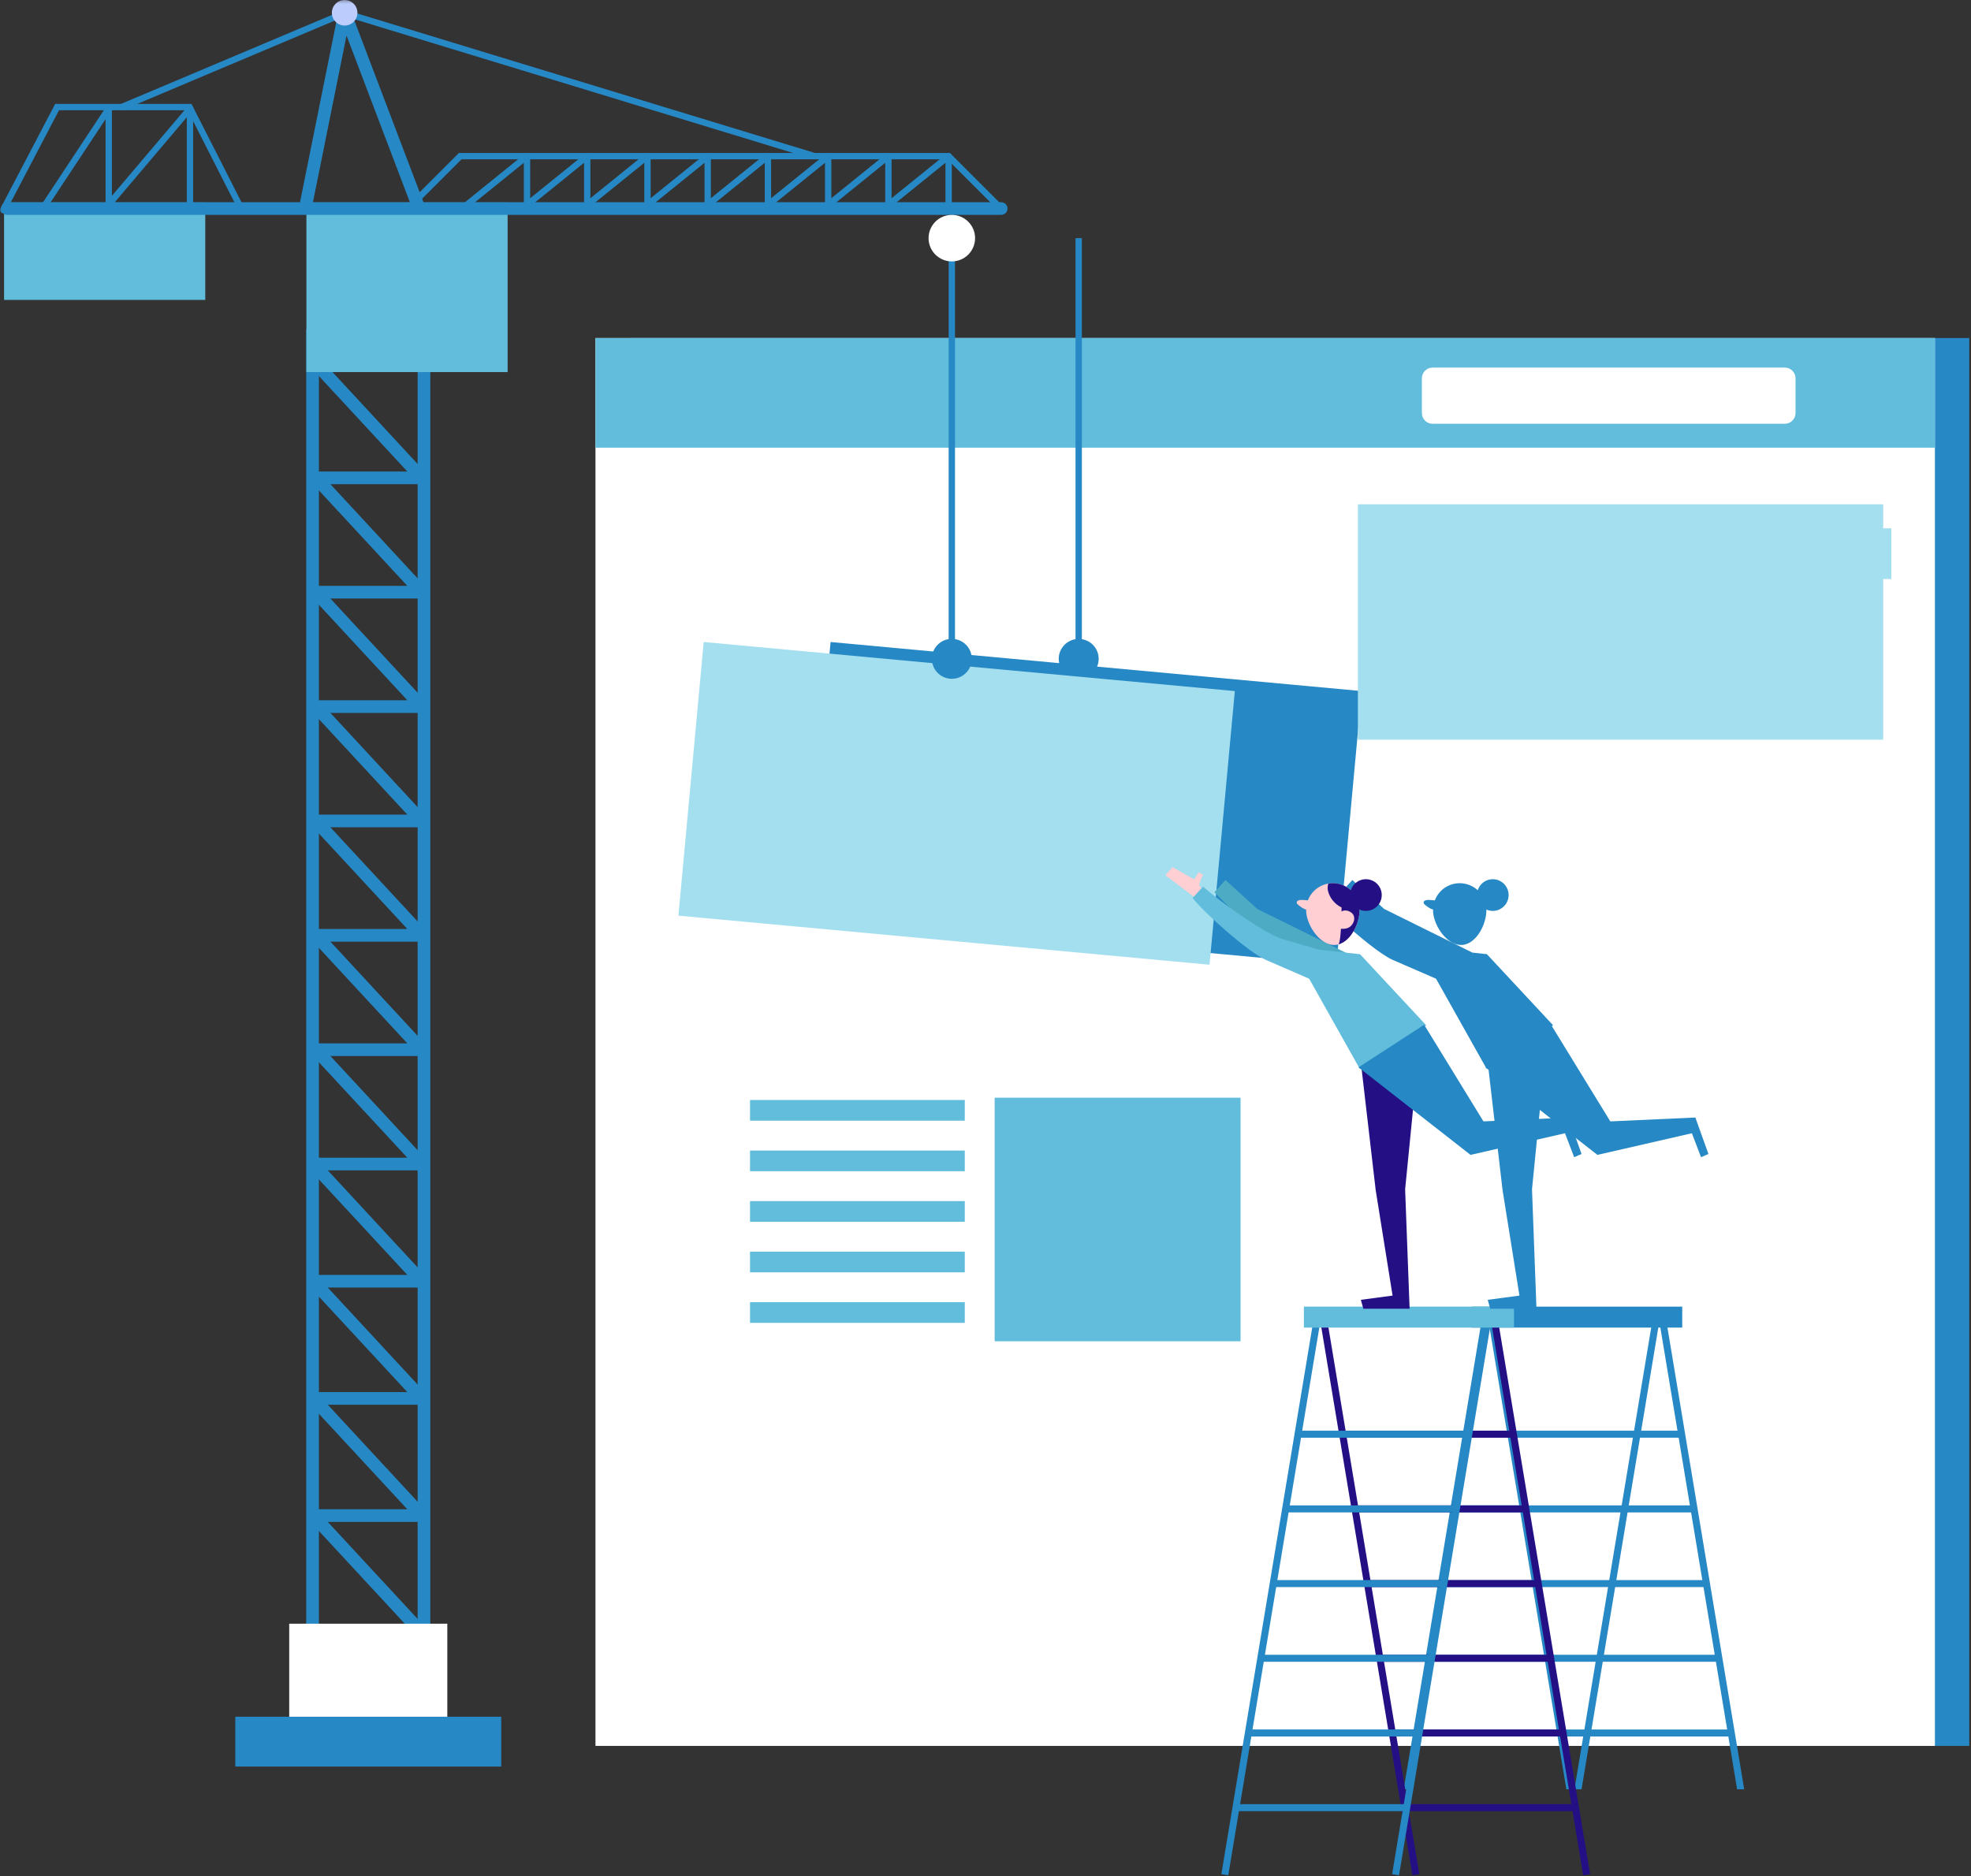
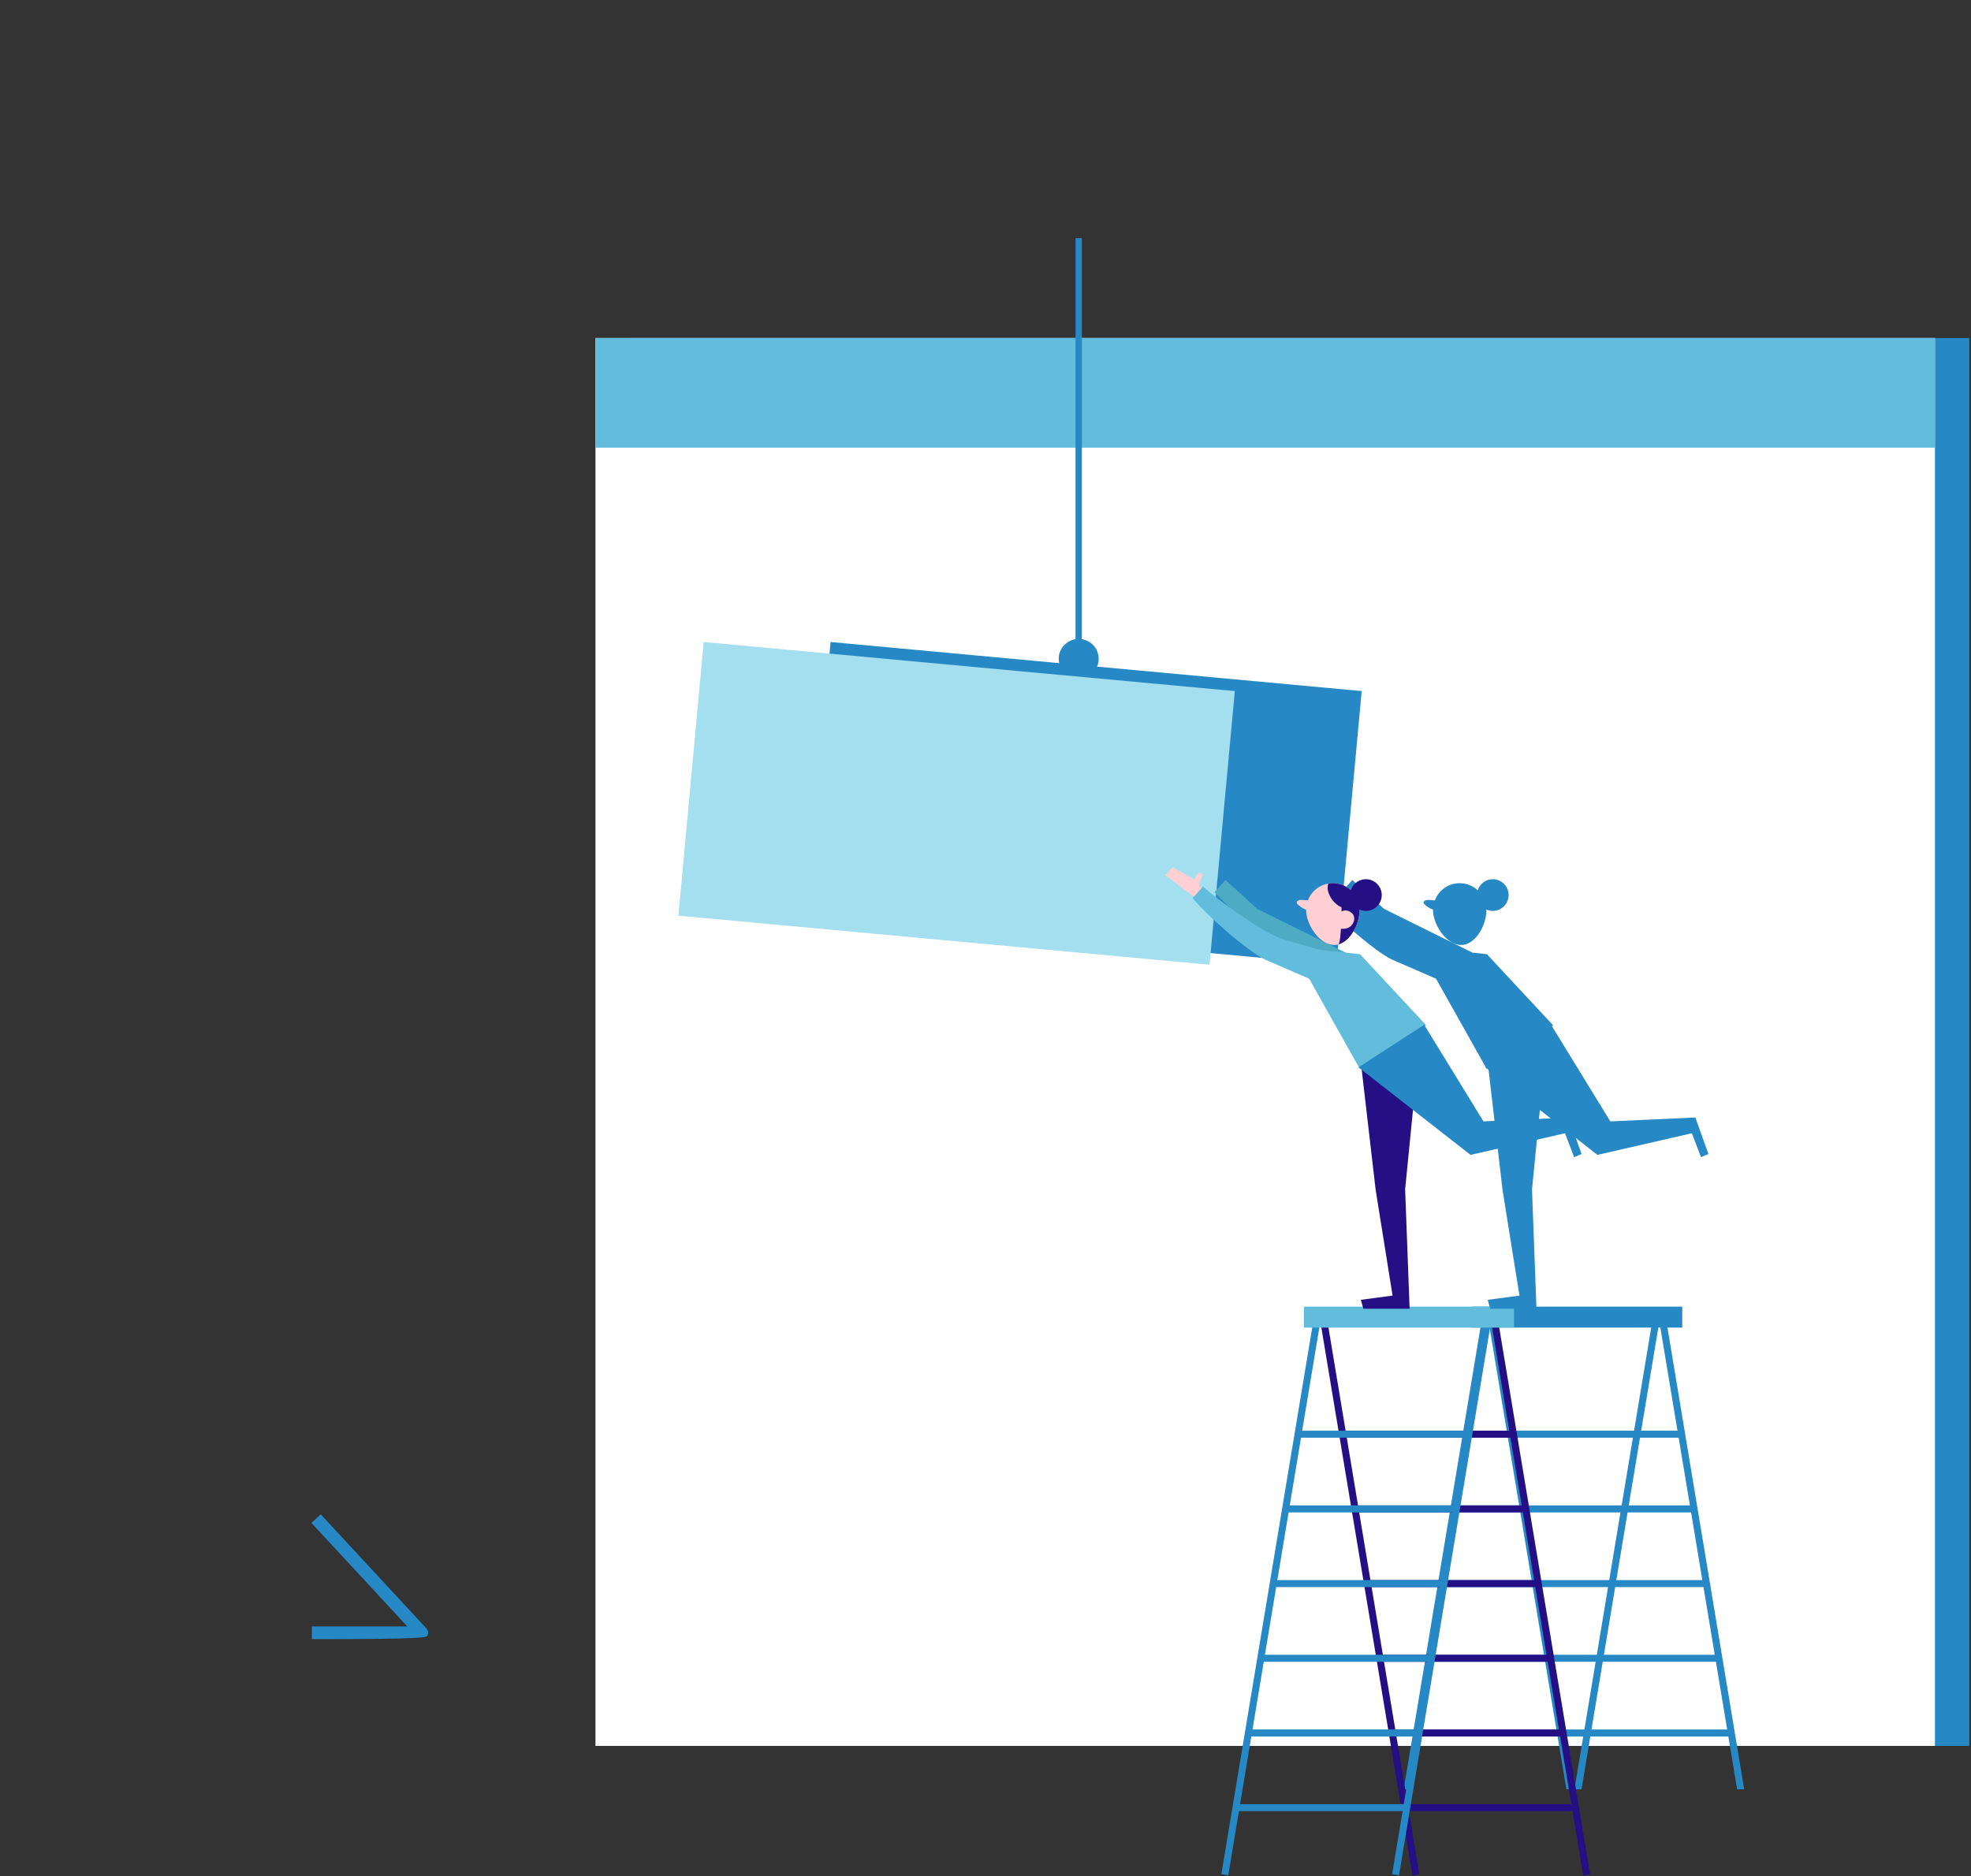
<svg xmlns="http://www.w3.org/2000/svg" xmlns:xlink="http://www.w3.org/1999/xlink" width="606px" height="577px" viewBox="0 0 606 577" version="1.1">
  <rect x="0" y="0" width="606" height="577" fill="#333333" stroke="none" />
  <title>1</title>
  <desc>Created with Sketch.</desc>
  <defs>
-     <polygon id="path-1" points="0 577 605.47 577 605.47 0.301 0 0.301" />
-   </defs>
+     </defs>
  <g id="Desktop" stroke="none" stroke-width="1" fill="none" fill-rule="evenodd">
    <g id="[04]---Kim-jesteśmy-laboratorium" transform="translate(-1076, -2127)">
      <g id="1" transform="translate(1076, 2126)">
        <g id="Page-1">
          <polygon id="Fill-1" fill="#2688C4" points="193.645 537.906 605.47 537.906 605.47 104.953 193.645 104.953" />
          <polygon id="Fill-2" fill="#FFFFFF" points="183.084 537.906 594.909 537.906 594.909 104.953 183.084 104.953" />
          <polygon id="Fill-3" fill="#62BDDD" points="183.084 138.674 594.909 138.674 594.909 104.953 183.084 104.953" />
          <path d="M457.988,409.271 L463.258,440.971 L452.09,440.971 L457.358,409.271 L457.988,409.271 Z M507.676,409.271 L502.408,440.971 L465.44,440.971 L460.171,409.271 L507.676,409.271 Z M510.491,409.271 L515.76,440.971 L504.591,440.971 L509.859,409.271 L510.491,409.271 Z M519.578,463.942 L500.772,463.942 L504.232,443.125 L516.118,443.125 L519.578,463.942 Z M523.396,486.911 L496.955,486.911 L500.415,466.095 L519.936,466.095 L523.396,486.911 Z M527.214,509.879 L493.137,509.879 L496.596,489.064 L523.754,489.064 L527.214,509.879 Z M531.031,532.851 L489.319,532.851 L492.779,512.033 L527.571,512.033 L531.031,532.851 Z M487.136,532.851 L480.713,532.851 L477.253,512.033 L490.596,512.033 L487.136,532.851 Z M436.817,532.851 L440.278,512.033 L475.07,512.033 L478.53,532.851 L436.817,532.851 Z M444.095,489.064 L471.252,489.064 L474.712,509.879 L440.635,509.879 L444.095,489.064 Z M447.913,466.095 L467.434,466.095 L470.893,486.911 L444.454,486.911 L447.913,466.095 Z M469.259,463.942 L465.799,443.125 L502.05,443.125 L498.59,463.942 L469.259,463.942 Z M494.414,489.064 L490.955,509.879 L476.894,509.879 L473.434,489.064 L494.414,489.064 Z M473.077,486.911 L469.617,466.095 L498.232,466.095 L494.772,486.911 L473.077,486.911 Z M451.731,443.125 L463.615,443.125 L467.076,463.942 L448.271,463.942 L451.731,443.125 Z M431.577,551.245 L433.76,551.245 L436.46,535.004 L478.887,535.004 L481.588,551.245 L483.77,551.245 L481.071,535.004 L486.778,535.004 L484.079,551.245 L486.261,551.245 L488.962,535.004 L531.389,535.004 L534.089,551.245 L536.271,551.245 L512.674,409.271 L517.217,409.271 L517.217,402.811 L452.612,402.811 L452.612,409.271 L455.175,409.271 L431.577,551.245 Z" id="Fill-4" fill="#2688C4" />
          <polygon id="Fill-5" fill="#241084" points="458.168 405.662 486.761 577.699 488.885 577.345 460.292 405.308" />
          <polygon id="Fill-6" fill="#241084" points="405.664 405.662 434.261 577.699 436.385 577.345 407.789 405.308" />
          <polygon id="Fill-7" fill="#241084" points="412.821 443.125 465.791 443.125 465.791 440.972 412.821 440.972" />
          <polygon id="Fill-8" fill="#241084" points="416.57 466.096 469.543 466.096 469.543 463.942 416.57 463.942" />
          <polygon id="Fill-9" fill="#241084" points="420.322 489.065 473.292 489.065 473.292 486.911 420.322 486.911" />
          <polygon id="Fill-10" fill="#241084" points="424.072 512.033 477.042 512.033 477.042 509.879 424.072 509.879" />
          <polygon id="Fill-11" fill="#241084" points="427.821 535.004 480.792 535.004 480.792 532.851 427.821 532.851" />
          <polygon id="Fill-12" fill="#241084" points="431.571 557.973 484.543 557.973 484.543 555.82 431.571 555.82" />
          <polygon id="Fill-13" fill="#2688C4" points="375.514 577.345 377.64 577.699 406.235 405.662 404.11 405.308" />
          <polygon id="Fill-14" fill="#2688C4" points="428.017 577.345 430.14 577.699 458.736 405.662 456.611 405.308" />
          <polygon id="Fill-15" fill="#2688C4" points="398.609 443.125 451.579 443.125 451.579 440.972 398.609 440.972" />
          <polygon id="Fill-16" fill="#2688C4" points="394.859 466.096 447.829 466.096 447.829 463.942 394.859 463.942" />
          <polygon id="Fill-17" fill="#2688C4" points="391.108 489.065 444.08 489.065 444.08 486.911 391.108 486.911" />
          <polygon id="Fill-18" fill="#2688C4" points="387.359 512.033 440.33 512.033 440.33 509.879 387.359 509.879" />
          <polygon id="Fill-19" fill="#2688C4" points="383.608 535.004 436.578 535.004 436.578 532.851 383.608 532.851" />
          <polygon id="Fill-20" fill="#2688C4" points="379.858 557.973 432.829 557.973 432.829 555.82 379.858 555.82" />
          <polygon id="Fill-21" fill="#62BDDD" points="400.888 409.271 465.492 409.271 465.492 402.811 400.888 402.811" />
          <g id="Group-26" transform="translate(247, 73.699)" fill="#2688C4">
            <path d="M191.233,205.638 C191.959,206.215 192.737,206.789 193.625,207.009 C193.622,207.25 193.587,207.485 193.606,207.73 C193.946,212.252 198.08,218.228 202.601,217.888 C202.926,217.864 203.243,217.799 203.554,217.714 L203.555,217.713 C204.779,217.376 205.879,216.591 206.814,215.543 C206.842,215.512 206.873,215.482 206.9,215.45 C207.048,215.279 207.19,215.099 207.33,214.915 C207.376,214.855 207.422,214.797 207.467,214.736 C207.592,214.565 207.711,214.388 207.828,214.208 C207.881,214.125 207.935,214.044 207.987,213.959 C208.092,213.789 208.192,213.615 208.29,213.438 C208.346,213.337 208.401,213.237 208.455,213.134 C208.543,212.965 208.627,212.794 208.708,212.62 C208.762,212.503 208.816,212.385 208.868,212.266 C208.939,212.101 209.008,211.936 209.074,211.769 C209.126,211.635 209.174,211.501 209.223,211.367 C209.28,211.208 209.335,211.05 209.385,210.89 C209.432,210.742 209.474,210.595 209.516,210.447 C209.558,210.297 209.6,210.148 209.637,209.998 C209.677,209.838 209.71,209.679 209.743,209.519 C209.772,209.379 209.803,209.24 209.828,209.1 C209.857,208.928 209.879,208.758 209.901,208.587 C209.918,208.461 209.938,208.335 209.95,208.211 C209.968,208.02 209.977,207.833 209.986,207.646 C209.99,207.544 210.001,207.441 210.002,207.34 C210.004,207.226 209.997,207.117 209.995,207.006 C210.597,207.273 211.26,207.427 211.962,207.427 C214.655,207.427 216.837,205.244 216.837,202.551 C216.837,199.858 214.655,197.676 211.962,197.676 C209.783,197.676 207.96,199.115 207.335,201.088 C207.268,201.027 207.215,200.951 207.148,200.893 C206.75,200.55 206.319,200.245 205.861,199.984 C204.946,199.461 203.923,199.11 202.841,198.972 C202.3,198.903 201.744,198.887 201.179,198.93 C197.904,199.175 195.245,201.321 194.144,204.198 C193.475,204.127 192.805,204.058 192.132,204.043 C191.499,204.03 190.639,204.269 190.695,204.901 C190.722,205.213 190.987,205.443 191.233,205.638" id="Fill-22" />
            <path d="M165.9,202.181 L169.88,206.239 C168.411,205.173 167.037,204.139 165.808,203.181 L165.9,202.181 Z M274.255,270.963 L248.105,272.152 L230.132,242.848 L230.511,242.599 L210.16,220.737 L205.709,220.255 L178.566,206.819 L168.793,197.928 L166.012,200.971 L171.664,139.824 L90.306,132.305 C90.62,131.567 90.795,130.756 90.795,129.904 C90.795,126.846 88.554,124.331 85.629,123.862 L85.629,0.537 L83.679,0.537 L83.679,123.862 C80.754,124.331 78.514,126.846 78.514,129.904 C78.514,130.36 78.572,130.801 78.667,131.229 L8.368,124.732 L0.59,208.884 L163.886,223.976 L165.166,210.132 C170.621,215.206 177.671,220.956 181.263,222.517 L194.521,228.275 L209.788,255.468 L209.686,255.533 L209.931,255.724 L210.083,255.994 L210.188,255.925 L210.679,256.309 L214.964,293.219 L220.165,325.723 L210.413,327.024 L211.178,329.758 L225.403,329.758 L224.027,293.047 L226.442,268.624 L244.142,282.454 L273.182,275.797 L275.996,283.161 L278.271,282.186 L274.255,270.963 Z" id="Fill-24" />
          </g>
          <polygon id="Fill-27" fill="#A3DFEF" points="208.583 282.583 371.879 297.675 379.656 213.522 216.36 198.431" />
          <polygon id="Fill-28" fill="#4DABC4" points="376.785 271.627 386.558 280.518 418.775 296.466 404.604 300.071 383.278 285.447 373.379 275.356" />
          <g id="Group-95" transform="translate(0, 0.699)">
            <path d="M417.973,279.502 C418.313,284.023 415.117,290.549 410.594,290.889 C406.074,291.228 401.939,285.252 401.6,280.731 C401.26,276.209 404.651,272.269 409.172,271.93 C413.694,271.59 417.634,274.981 417.973,279.502" id="Fill-29" fill="#FFCFD3" />
            <path d="M369.896,269.275 C369.86,269.279 368.5,268.575 368.5,268.575 L367.185,270.73 L360.512,266.986 L358.296,269.452 L367.709,276.564 L369.76,273.988 L368.693,272.534 L369.128,270.94 L369.896,269.275 Z" id="Fill-31" fill="#FFCFD3" />
            <polygon id="Fill-33" fill="#241084" points="436.149 324.289 432.019 366.048 433.396 402.758 419.17 402.758 418.406 400.024 428.157 398.724 422.957 366.22 418.264 325.797" />
            <path d="M369.891,272.933 C374.025,276.799 388.79,287.46 394.223,289.05 L405.597,292.379 L418.154,293.737 L438.504,315.599 L418.076,328.994 L402.515,301.275 L389.256,295.517 C383.806,293.149 370.369,281.126 366.675,276.471 L369.891,272.933 Z" id="Fill-35" fill="#62BDDD" />
            <path d="M402.766,277.246 C401.89,277.13 401.008,277.063 400.125,277.043 C399.492,277.03 398.632,277.27 398.688,277.901 C398.715,278.213 398.981,278.443 399.226,278.638 C400.047,279.291 400.927,279.969 401.968,280.098 C402.845,280.206 403.765,279.881 404.38,279.246 C404.934,278.674 405.322,277.816 405.024,277.089 C404.282,277.313 403.54,277.349 402.766,277.246" id="Fill-37" fill="#FFCFD3" />
-             <path d="M95.889,504.369 L129.693,504.369 C130.468,504.369 131.169,503.91 131.48,503.2 C131.79,502.489 131.651,501.662 131.124,501.093 L98.62,465.991 L95.757,468.64 L125.23,500.468 L95.889,500.468 L95.889,504.369 Z" id="Fill-39" fill="#2688C4" />
+             <path d="M95.889,504.369 C130.468,504.369 131.169,503.91 131.48,503.2 C131.79,502.489 131.651,501.662 131.124,501.093 L98.62,465.991 L95.757,468.64 L125.23,500.468 L95.889,500.468 L95.889,504.369 Z" id="Fill-39" fill="#2688C4" />
            <path d="M411.547,290.714 C415.556,289.612 418.288,283.698 417.973,279.502 C417.634,274.981 413.693,271.59 409.172,271.93 C408.9,271.95 408.646,272.024 408.382,272.07 C408.197,272.738 408.137,273.446 408.251,274.03 C408.698,276.304 410.371,278.386 412.474,279.361 C412.474,279.361 412.46,289.393 411.547,290.714" id="Fill-41" fill="#241084" />
            <path d="M413.581,280.281 C414.262,280.278 414.928,280.542 415.474,280.948 C417.234,282.257 416.16,285.023 414.349,285.691 C413.763,285.906 413.129,285.961 412.506,285.933 C411.966,285.909 411.399,285.812 410.983,285.468 C410.58,285.135 410.373,284.607 410.346,284.085 C410.317,283.563 410.451,283.045 410.634,282.555 C411.05,281.44 412.349,280.288 413.581,280.281" id="Fill-43" fill="#FFCFD3" />
            <polygon id="Fill-45" fill="#2688C4" points="482.249 343.963 456.098 345.151 437.871 315.435 417.68 328.533 452.136 355.454 481.175 348.796 483.988 356.161 486.264 355.186" />
            <path d="M424.83,275.551 C424.83,278.244 422.647,280.426 419.955,280.426 C417.262,280.426 415.079,278.244 415.079,275.551 C415.079,272.858 417.262,270.676 419.955,270.676 C422.647,270.676 424.83,272.858 424.83,275.551" id="Fill-47" fill="#241084" />
            <mask id="mask-2" fill="white">
              <use xlink:href="#path-1" />
            </mask>
            <g id="Clip-50" />
            <path d="M98.047,516.254 L128.405,516.254 L128.405,105.395 L98.047,105.395 L98.047,516.254 Z M94.146,520.155 L132.305,520.155 L132.305,101.495 L94.146,101.495 L94.146,520.155 Z" id="Fill-49" fill="#2688C4" mask="url(#mask-2)" />
            <polygon id="Fill-51" fill="#FFFFFF" mask="url(#mask-2)" points="88.923 534.456 137.528 534.456 137.528 499.625 88.923 499.625" />
            <path d="M95.889,360.224 L129.693,360.224 C130.468,360.224 131.169,359.765 131.48,359.055 C131.79,358.344 131.651,357.517 131.124,356.948 L98.62,321.846 L95.757,324.495 L125.23,356.324 L95.889,356.324 L95.889,360.224 Z" id="Fill-52" fill="#2688C4" mask="url(#mask-2)" />
            <path d="M95.889,396.26 L129.693,396.26 C130.468,396.26 131.169,395.801 131.48,395.091 C131.79,394.38 131.651,393.553 131.124,392.984 L98.62,357.881 L95.757,360.531 L125.23,392.359 L95.889,392.359 L95.889,396.26 Z" id="Fill-53" fill="#2688C4" mask="url(#mask-2)" />
            <path d="M95.889,432.296 L129.693,432.296 C130.468,432.296 131.169,431.837 131.48,431.127 C131.79,430.416 131.651,429.589 131.124,429.02 L98.62,393.918 L95.757,396.567 L125.23,428.396 L95.889,428.396 L95.889,432.296 Z" id="Fill-54" fill="#2688C4" mask="url(#mask-2)" />
            <path d="M95.889,468.332 L129.693,468.332 C130.468,468.332 131.169,467.873 131.48,467.163 C131.79,466.452 131.651,465.627 131.124,465.058 L98.62,429.954 L95.757,432.603 L125.23,464.433 L95.889,464.433 L95.889,468.332 Z" id="Fill-55" fill="#2688C4" mask="url(#mask-2)" />
            <path d="M95.889,325.053 L129.693,325.053 C130.468,325.053 131.169,324.594 131.48,323.884 C131.79,323.173 131.651,322.347 131.124,321.778 L98.62,286.674 L95.757,289.323 L125.23,321.153 L95.889,321.153 L95.889,325.053 Z" id="Fill-56" fill="#2688C4" mask="url(#mask-2)" />
            <path d="M95.889,289.882 L129.693,289.882 C130.468,289.882 131.169,289.424 131.48,288.713 C131.79,288.003 131.651,287.176 131.124,286.607 L98.62,251.503 L95.757,254.152 L125.23,285.982 L95.889,285.982 L95.889,289.882 Z" id="Fill-57" fill="#2688C4" mask="url(#mask-2)" />
            <path d="M95.889,254.712 L129.693,254.712 C130.468,254.712 131.169,254.253 131.48,253.543 C131.79,252.832 131.651,252.005 131.124,251.437 L98.62,216.332 L95.757,218.982 L125.23,250.811 L95.889,250.811 L95.889,254.712 Z" id="Fill-58" fill="#2688C4" mask="url(#mask-2)" />
            <path d="M95.889,219.541 L129.693,219.541 C130.468,219.541 131.169,219.082 131.48,218.371 C131.79,217.661 131.651,216.834 131.124,216.266 L98.62,181.161 L95.757,183.81 L125.23,215.641 L95.889,215.641 L95.889,219.541 Z" id="Fill-59" fill="#2688C4" mask="url(#mask-2)" />
            <path d="M95.889,184.369 L129.693,184.369 C130.468,184.369 131.169,183.91 131.48,183.2 C131.79,182.489 131.651,181.663 131.124,181.094 L98.62,145.99 L95.757,148.639 L125.23,180.469 L95.889,180.469 L95.889,184.369 Z" id="Fill-60" fill="#2688C4" mask="url(#mask-2)" />
            <path d="M95.889,149.198 L129.693,149.198 C130.468,149.198 131.169,148.739 131.48,148.029 C131.79,147.318 131.651,146.491 131.124,145.923 L98.62,110.818 L95.757,113.468 L125.23,145.297 L95.889,145.297 L95.889,149.198 Z" id="Fill-61" fill="#2688C4" mask="url(#mask-2)" />
            <path d="M95.889,114.028 L129.693,114.028 C130.468,114.028 131.169,113.569 131.48,112.859 C131.79,112.148 131.651,111.321 131.124,110.753 L98.62,75.649 L95.757,78.298 L125.23,110.127 L95.889,110.127 L95.889,114.028 Z" id="Fill-62" fill="#2688C4" mask="url(#mask-2)" />
            <polygon id="Fill-63" fill="#62BDDD" mask="url(#mask-2)" points="94.211 114.727 156.071 114.727 156.071 62.577 94.211 62.577" />
            <polygon id="Fill-64" fill="#62BDDD" mask="url(#mask-2)" points="1.25 92.531 63.109 92.531 63.109 62.576 1.25 62.576" />
            <path d="M2.276,66.385 L307.816,66.385 C308.892,66.385 309.766,65.512 309.766,64.435 C309.766,63.358 308.892,62.485 307.816,62.485 L2.276,62.485 C1.199,62.485 0.326,63.358 0.326,64.435 C0.326,65.512 1.199,66.385 2.276,66.385" id="Fill-65" fill="#2688C4" mask="url(#mask-2)" />
            <polygon id="Fill-66" fill="#2688C4" mask="url(#mask-2)" points="291.672 200.304 293.622 200.304 293.622 73.537 291.672 73.537" />
            <polygon id="Fill-67" fill="#2688C4" mask="url(#mask-2)" points="72.345 543.556 154.107 543.556 154.107 528.229 72.345 528.229" />
            <path d="M124.914,65.875 C125.163,65.875 125.413,65.78 125.603,65.589 L141.894,49.298 L291.257,49.298 L306.573,64.614 C306.954,64.995 307.571,64.995 307.952,64.614 C308.333,64.233 308.333,63.616 307.952,63.235 L292.064,47.348 L141.087,47.348 L124.225,64.21 C123.844,64.591 123.844,65.208 124.225,65.589 C124.415,65.78 124.664,65.875 124.914,65.875" id="Fill-68" fill="#2688C4" mask="url(#mask-2)" />
            <path d="M0.975,65.875 C1.327,65.875 1.665,65.685 1.839,65.352 L18.143,34.206 L57.683,34.206 L73.013,64.367 C73.258,64.846 73.847,65.034 74.325,64.794 C74.804,64.55 74.996,63.963 74.752,63.483 L58.878,32.256 L16.962,32.256 L0.112,64.448 C-0.138,64.925 0.046,65.514 0.524,65.764 C0.668,65.84 0.823,65.875 0.975,65.875" id="Fill-69" fill="#2688C4" mask="url(#mask-2)" />
            <path d="M285.496,73.537 C285.496,77.487 288.698,80.688 292.647,80.688 C296.597,80.688 299.798,77.487 299.798,73.537 C299.798,69.588 296.597,66.386 292.647,66.386 C288.698,66.386 285.496,69.588 285.496,73.537" id="Fill-70" fill="#FFFFFF" mask="url(#mask-2)" />
            <path d="M250.367,49.284 C250.785,49.284 251.172,49.013 251.3,48.594 C251.457,48.078 251.167,47.533 250.652,47.376 L106.268,3.352 C106.048,3.286 105.813,3.297 105.604,3.387 L37.172,32.268 C36.676,32.476 36.443,33.049 36.653,33.545 C36.862,34.042 37.435,34.274 37.93,34.064 L106.037,5.321 L250.082,49.241 C250.178,49.27 250.273,49.284 250.367,49.284" id="Fill-71" fill="#2688C4" mask="url(#mask-2)" />
            <path d="M128.699,66.005 C128.929,66.005 129.164,65.963 129.392,65.877 C130.399,65.495 130.904,64.368 130.521,63.36 L107.787,3.538 C107.479,2.728 106.678,2.215 105.804,2.288 C104.938,2.359 104.223,2.994 104.053,3.846 L92.3,62.192 C92.087,63.246 92.77,64.275 93.827,64.488 C94.88,64.694 95.91,64.017 96.124,62.961 L106.542,11.241 L126.876,64.747 C127.172,65.525 127.913,66.005 128.699,66.005" id="Fill-72" fill="#2688C4" mask="url(#mask-2)" />
            <path d="M102.034,4.231 C102.034,6.401 103.794,8.161 105.965,8.161 C108.135,8.161 109.894,6.401 109.894,4.231 C109.894,2.061 108.135,0.301 105.965,0.301 C103.794,0.301 102.034,2.061 102.034,4.231" id="Fill-73" fill="#BCCCFD" mask="url(#mask-2)" />
            <path d="M270.925,66.061 C271.14,66.061 271.357,65.99 271.537,65.844 L290.688,50.364 L290.688,64.838 C290.688,65.376 291.124,65.812 291.663,65.812 C292.201,65.812 292.638,65.376 292.638,64.838 L292.638,48.322 C292.638,47.947 292.422,47.605 292.083,47.443 C291.745,47.279 291.342,47.327 291.049,47.565 L270.311,64.328 C269.892,64.665 269.827,65.279 270.166,65.7 C270.359,65.936 270.641,66.061 270.925,66.061" id="Fill-74" fill="#2688C4" mask="url(#mask-2)" />
            <path d="M252.406,66.061 C252.621,66.061 252.837,65.99 253.018,65.844 L272.17,50.364 L272.17,64.838 C272.17,65.376 272.605,65.812 273.144,65.812 C273.683,65.812 274.12,65.376 274.12,64.838 L274.12,48.322 C274.12,47.947 273.903,47.605 273.564,47.443 C273.228,47.279 272.825,47.327 272.531,47.565 L251.792,64.328 C251.373,64.665 251.308,65.279 251.647,65.7 C251.84,65.936 252.121,66.061 252.406,66.061" id="Fill-75" fill="#2688C4" mask="url(#mask-2)" />
            <path d="M233.887,66.061 C234.103,66.061 234.319,65.99 234.499,65.844 L253.651,50.364 L253.651,64.838 C253.651,65.376 254.087,65.812 254.626,65.812 C255.165,65.812 255.601,65.376 255.601,64.838 L255.601,48.322 C255.601,47.947 255.385,47.605 255.046,47.443 C254.711,47.279 254.306,47.327 254.013,47.565 L233.274,64.328 C232.855,64.665 232.789,65.279 233.128,65.7 C233.321,65.936 233.603,66.061 233.887,66.061" id="Fill-76" fill="#2688C4" mask="url(#mask-2)" />
            <path d="M215.369,66.061 C215.585,66.061 215.801,65.99 215.981,65.844 L235.132,50.364 L235.132,64.838 C235.132,65.376 235.568,65.812 236.106,65.812 C236.645,65.812 237.082,65.376 237.082,64.838 L237.082,48.322 C237.082,47.947 236.866,47.605 236.527,47.443 C236.189,47.279 235.788,47.327 235.494,47.565 L214.755,64.328 C214.336,64.665 214.271,65.279 214.61,65.7 C214.803,65.936 215.085,66.061 215.369,66.061" id="Fill-77" fill="#2688C4" mask="url(#mask-2)" />
            <path d="M196.851,66.061 C197.066,66.061 197.283,65.99 197.463,65.844 L216.615,50.364 L216.615,64.838 C216.615,65.376 217.05,65.812 217.589,65.812 C218.128,65.812 218.565,65.376 218.565,64.838 L218.565,48.322 C218.565,47.947 218.348,47.605 218.009,47.443 C217.672,47.279 217.27,47.327 216.976,47.565 L196.237,64.328 C195.818,64.665 195.752,65.279 196.092,65.7 C196.285,65.936 196.566,66.061 196.851,66.061" id="Fill-78" fill="#2688C4" mask="url(#mask-2)" />
            <path d="M178.332,66.061 C178.547,66.061 178.763,65.99 178.944,65.844 L198.095,50.364 L198.095,64.838 C198.095,65.376 198.531,65.812 199.07,65.812 C199.609,65.812 200.045,65.376 200.045,64.838 L200.045,48.322 C200.045,47.947 199.829,47.605 199.49,47.443 C199.155,47.279 198.75,47.327 198.457,47.565 L177.718,64.328 C177.298,64.665 177.233,65.279 177.572,65.7 C177.765,65.936 178.047,66.061 178.332,66.061" id="Fill-79" fill="#2688C4" mask="url(#mask-2)" />
            <path d="M159.814,66.061 C160.029,66.061 160.245,65.99 160.425,65.844 L179.577,50.364 L179.577,64.838 C179.577,65.376 180.013,65.812 180.553,65.812 C181.091,65.812 181.528,65.376 181.528,64.838 L181.528,48.322 C181.528,47.947 181.311,47.605 180.972,47.443 C180.637,47.279 180.232,47.327 179.939,47.565 L159.2,64.328 C158.78,64.665 158.715,65.279 159.054,65.7 C159.248,65.936 159.53,66.061 159.814,66.061" id="Fill-80" fill="#2688C4" mask="url(#mask-2)" />
            <path d="M141.295,66.061 C141.51,66.061 141.727,65.99 141.907,65.844 L161.059,50.364 L161.059,64.838 C161.059,65.376 161.494,65.812 162.033,65.812 C162.572,65.812 163.009,65.376 163.009,64.838 L163.009,48.322 C163.009,47.947 162.792,47.605 162.453,47.443 C162.116,47.279 161.713,47.327 161.42,47.565 L140.681,64.328 C140.262,64.665 140.197,65.279 140.536,65.7 C140.729,65.936 141.01,66.061 141.295,66.061" id="Fill-81" fill="#2688C4" mask="url(#mask-2)" />
            <path d="M31.817,66.061 C32.094,66.061 32.37,65.944 32.562,65.716 L57.434,36.362 L57.434,64.838 C57.434,65.376 57.871,65.812 58.41,65.812 C58.949,65.812 59.384,65.376 59.384,64.838 L59.384,33.703 C59.384,33.294 59.129,32.928 58.746,32.788 C58.36,32.645 57.93,32.76 57.666,33.072 L31.075,64.456 C30.726,64.865 30.777,65.481 31.188,65.829 C31.371,65.984 31.595,66.061 31.817,66.061" id="Fill-82" fill="#2688C4" mask="url(#mask-2)" />
            <path d="M12.688,66.061 C13.005,66.061 13.316,65.907 13.502,65.624 L32.455,36.947 L32.455,64.838 C32.455,65.376 32.889,65.812 33.428,65.812 C33.968,65.812 34.404,65.376 34.404,64.838 L34.404,33.703 C34.404,33.273 34.123,32.894 33.709,32.77 C33.292,32.65 32.852,32.807 32.615,33.166 L11.877,64.547 C11.579,64.998 11.704,65.602 12.152,65.898 C12.318,66.008 12.504,66.061 12.688,66.061" id="Fill-83" fill="#2688C4" mask="url(#mask-2)" />
            <path d="M286.507,202.904 C286.507,206.295 289.256,209.044 292.648,209.044 C296.038,209.044 298.787,206.295 298.787,202.904 C298.787,199.513 296.038,196.763 292.648,196.763 C289.256,196.763 286.507,199.513 286.507,202.904" id="Fill-84" fill="#2688C4" mask="url(#mask-2)" />
            <path d="M548.777,130.618 L440.444,130.618 C438.645,130.618 437.173,129.146 437.173,127.347 L437.173,116.615 C437.173,114.816 438.645,113.344 440.444,113.344 L548.777,113.344 C550.577,113.344 552.048,114.816 552.048,116.615 L552.048,127.347 C552.048,129.146 550.577,130.618 548.777,130.618" id="Fill-85" fill="#FFFFFF" mask="url(#mask-2)" />
            <polygon id="Fill-86" fill="#A3DFEF" mask="url(#mask-2)" points="435.235 178.364 581.505 178.364 581.505 162.762 435.235 162.762" />
            <polygon id="Fill-87" fill="#A3DFEF" mask="url(#mask-2)" points="417.499 227.773 579.008 227.773 579.008 155.388 417.499 155.388" />
            <polygon id="Fill-88" fill="#FFFFFF" mask="url(#mask-2)" points="221.011 426 390.484 426 390.484 325.122 221.011 325.122" />
            <polygon id="Fill-89" fill="#62BDDD" mask="url(#mask-2)" points="305.816 412.766 381.42 412.766 381.42 337.869 305.816 337.869" />
            <polygon id="Fill-90" fill="#62BDDD" mask="url(#mask-2)" points="230.605 344.934 296.63 344.934 296.63 338.575 230.605 338.575" />
            <polygon id="Fill-91" fill="#62BDDD" mask="url(#mask-2)" points="230.605 360.479 296.63 360.479 296.63 354.12 230.605 354.12" />
            <polygon id="Fill-92" fill="#62BDDD" mask="url(#mask-2)" points="230.605 376.023 296.63 376.023 296.63 369.664 230.605 369.664" />
            <polygon id="Fill-93" fill="#62BDDD" mask="url(#mask-2)" points="230.605 391.568 296.63 391.568 296.63 385.209 230.605 385.209" />
            <polygon id="Fill-94" fill="#62BDDD" mask="url(#mask-2)" points="230.605 407.113 296.63 407.113 296.63 400.754 230.605 400.754" />
          </g>
        </g>
      </g>
    </g>
  </g>
</svg>